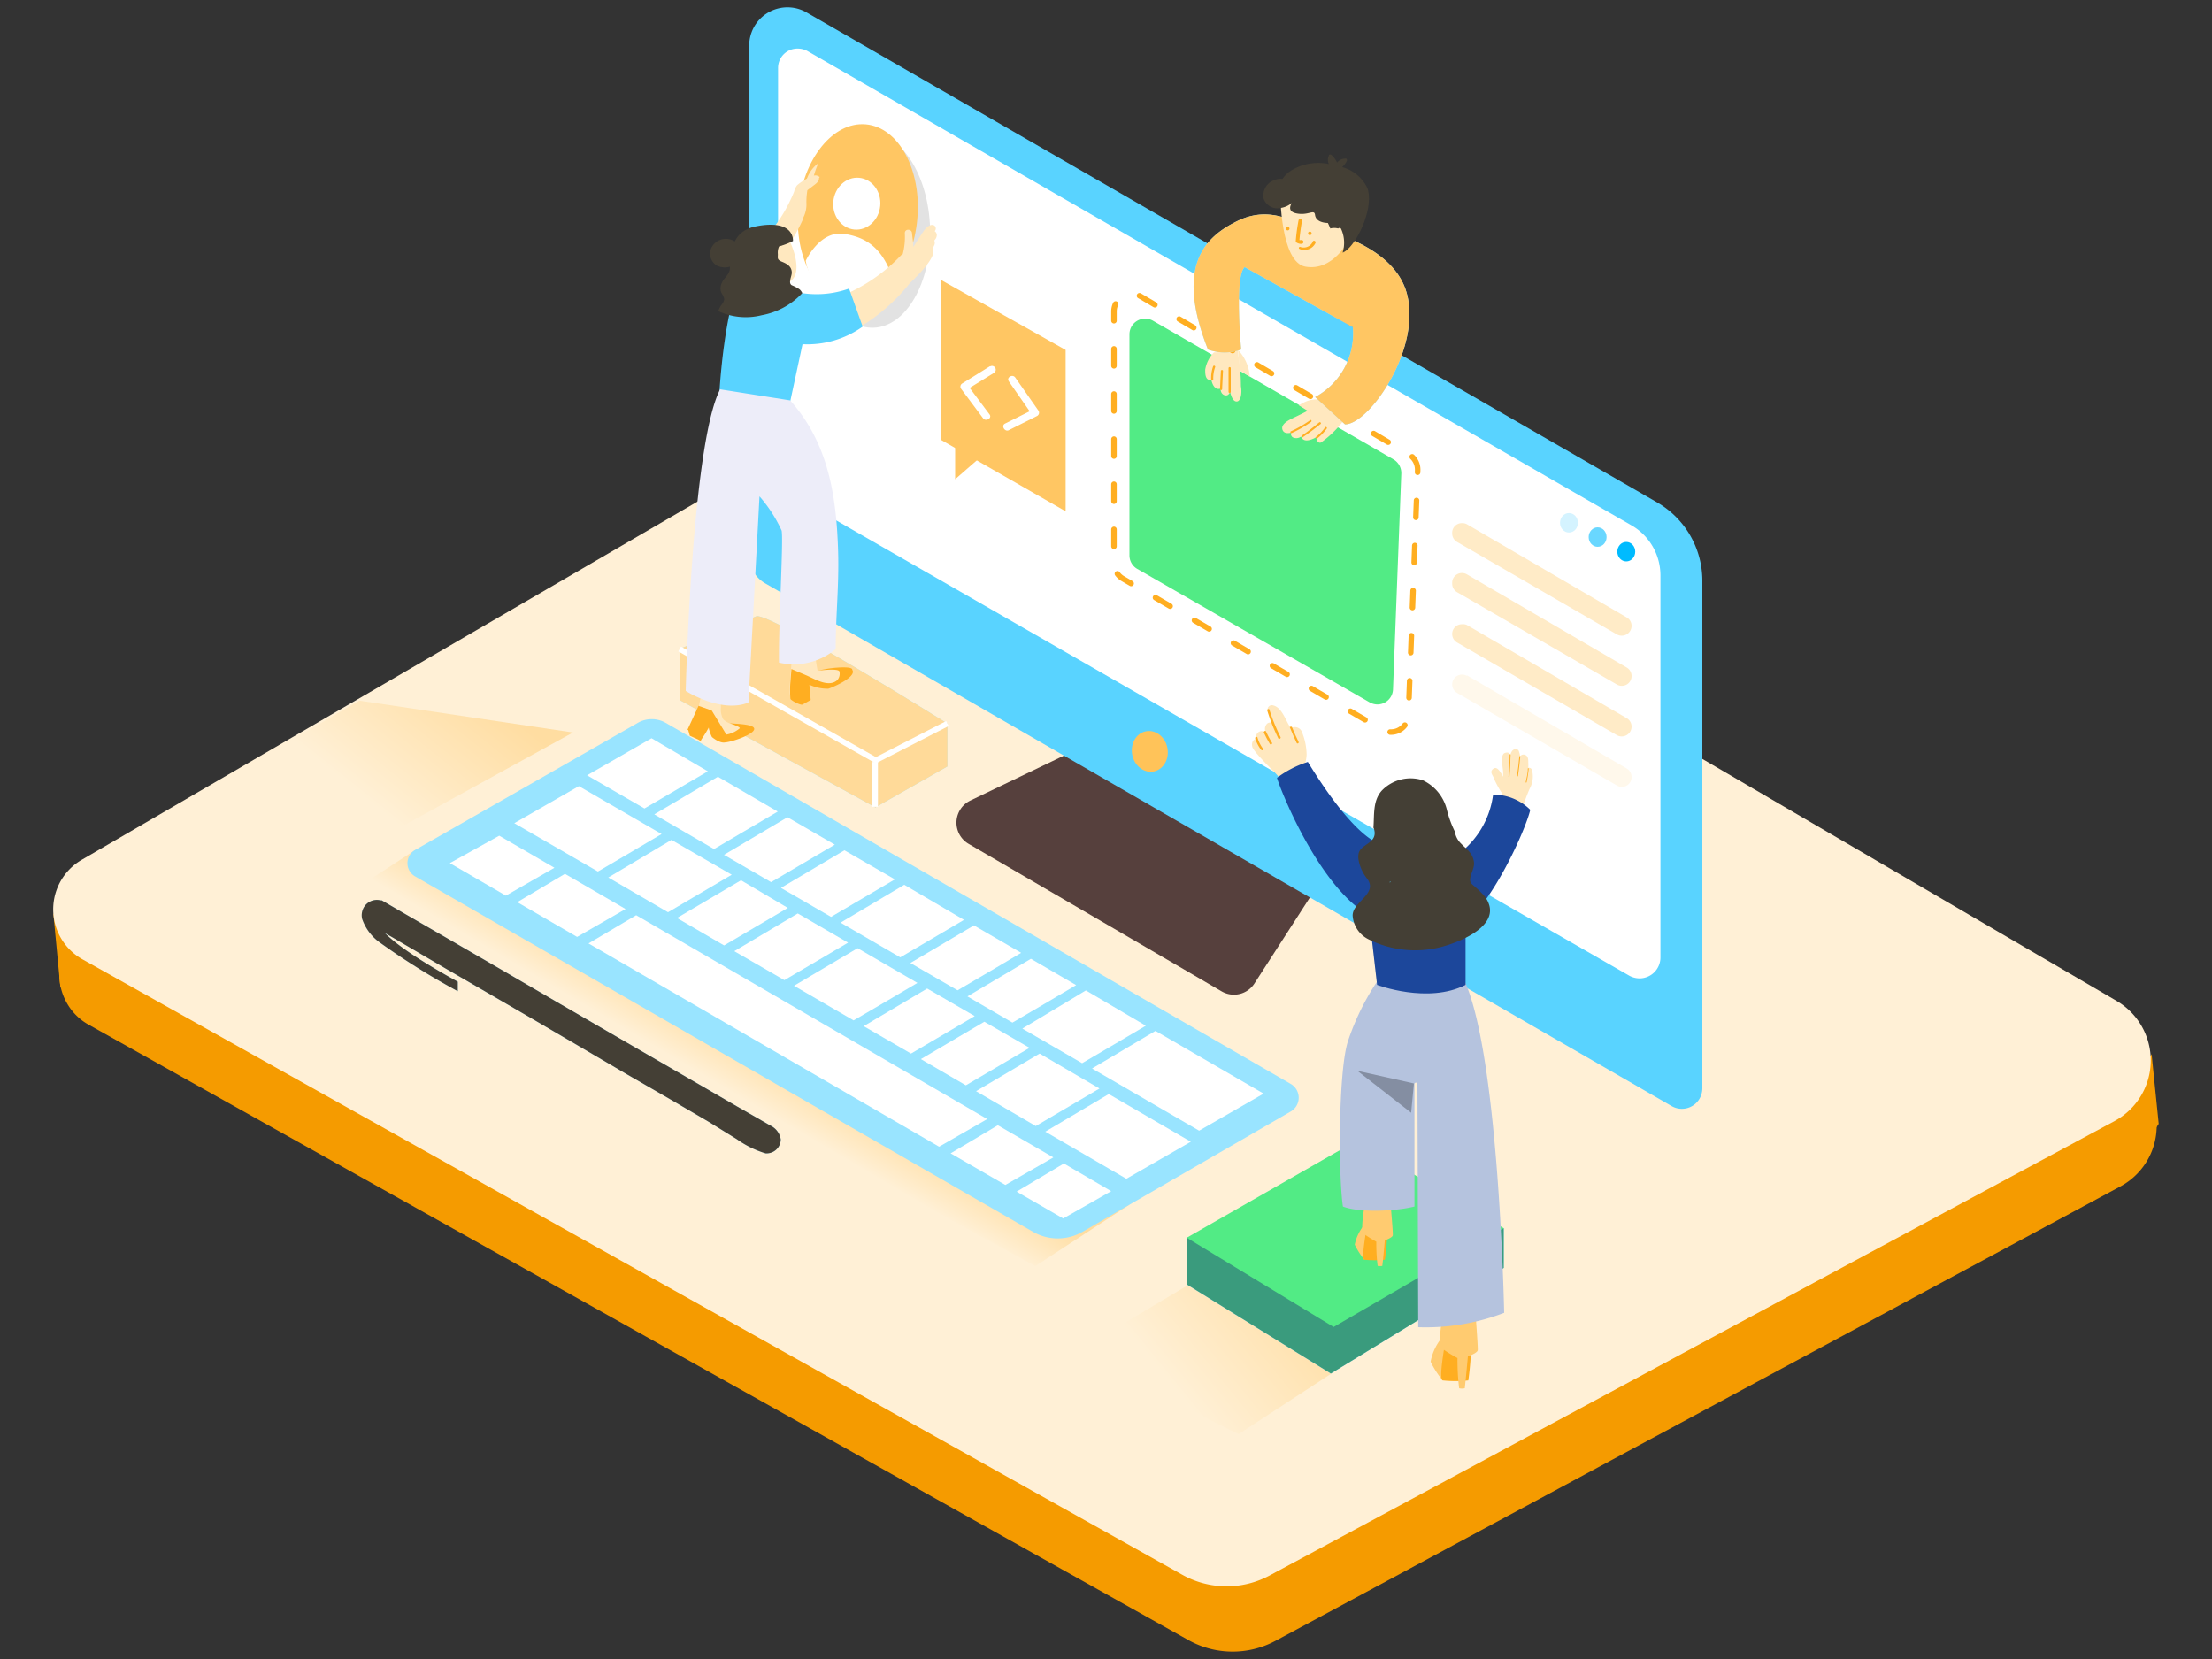
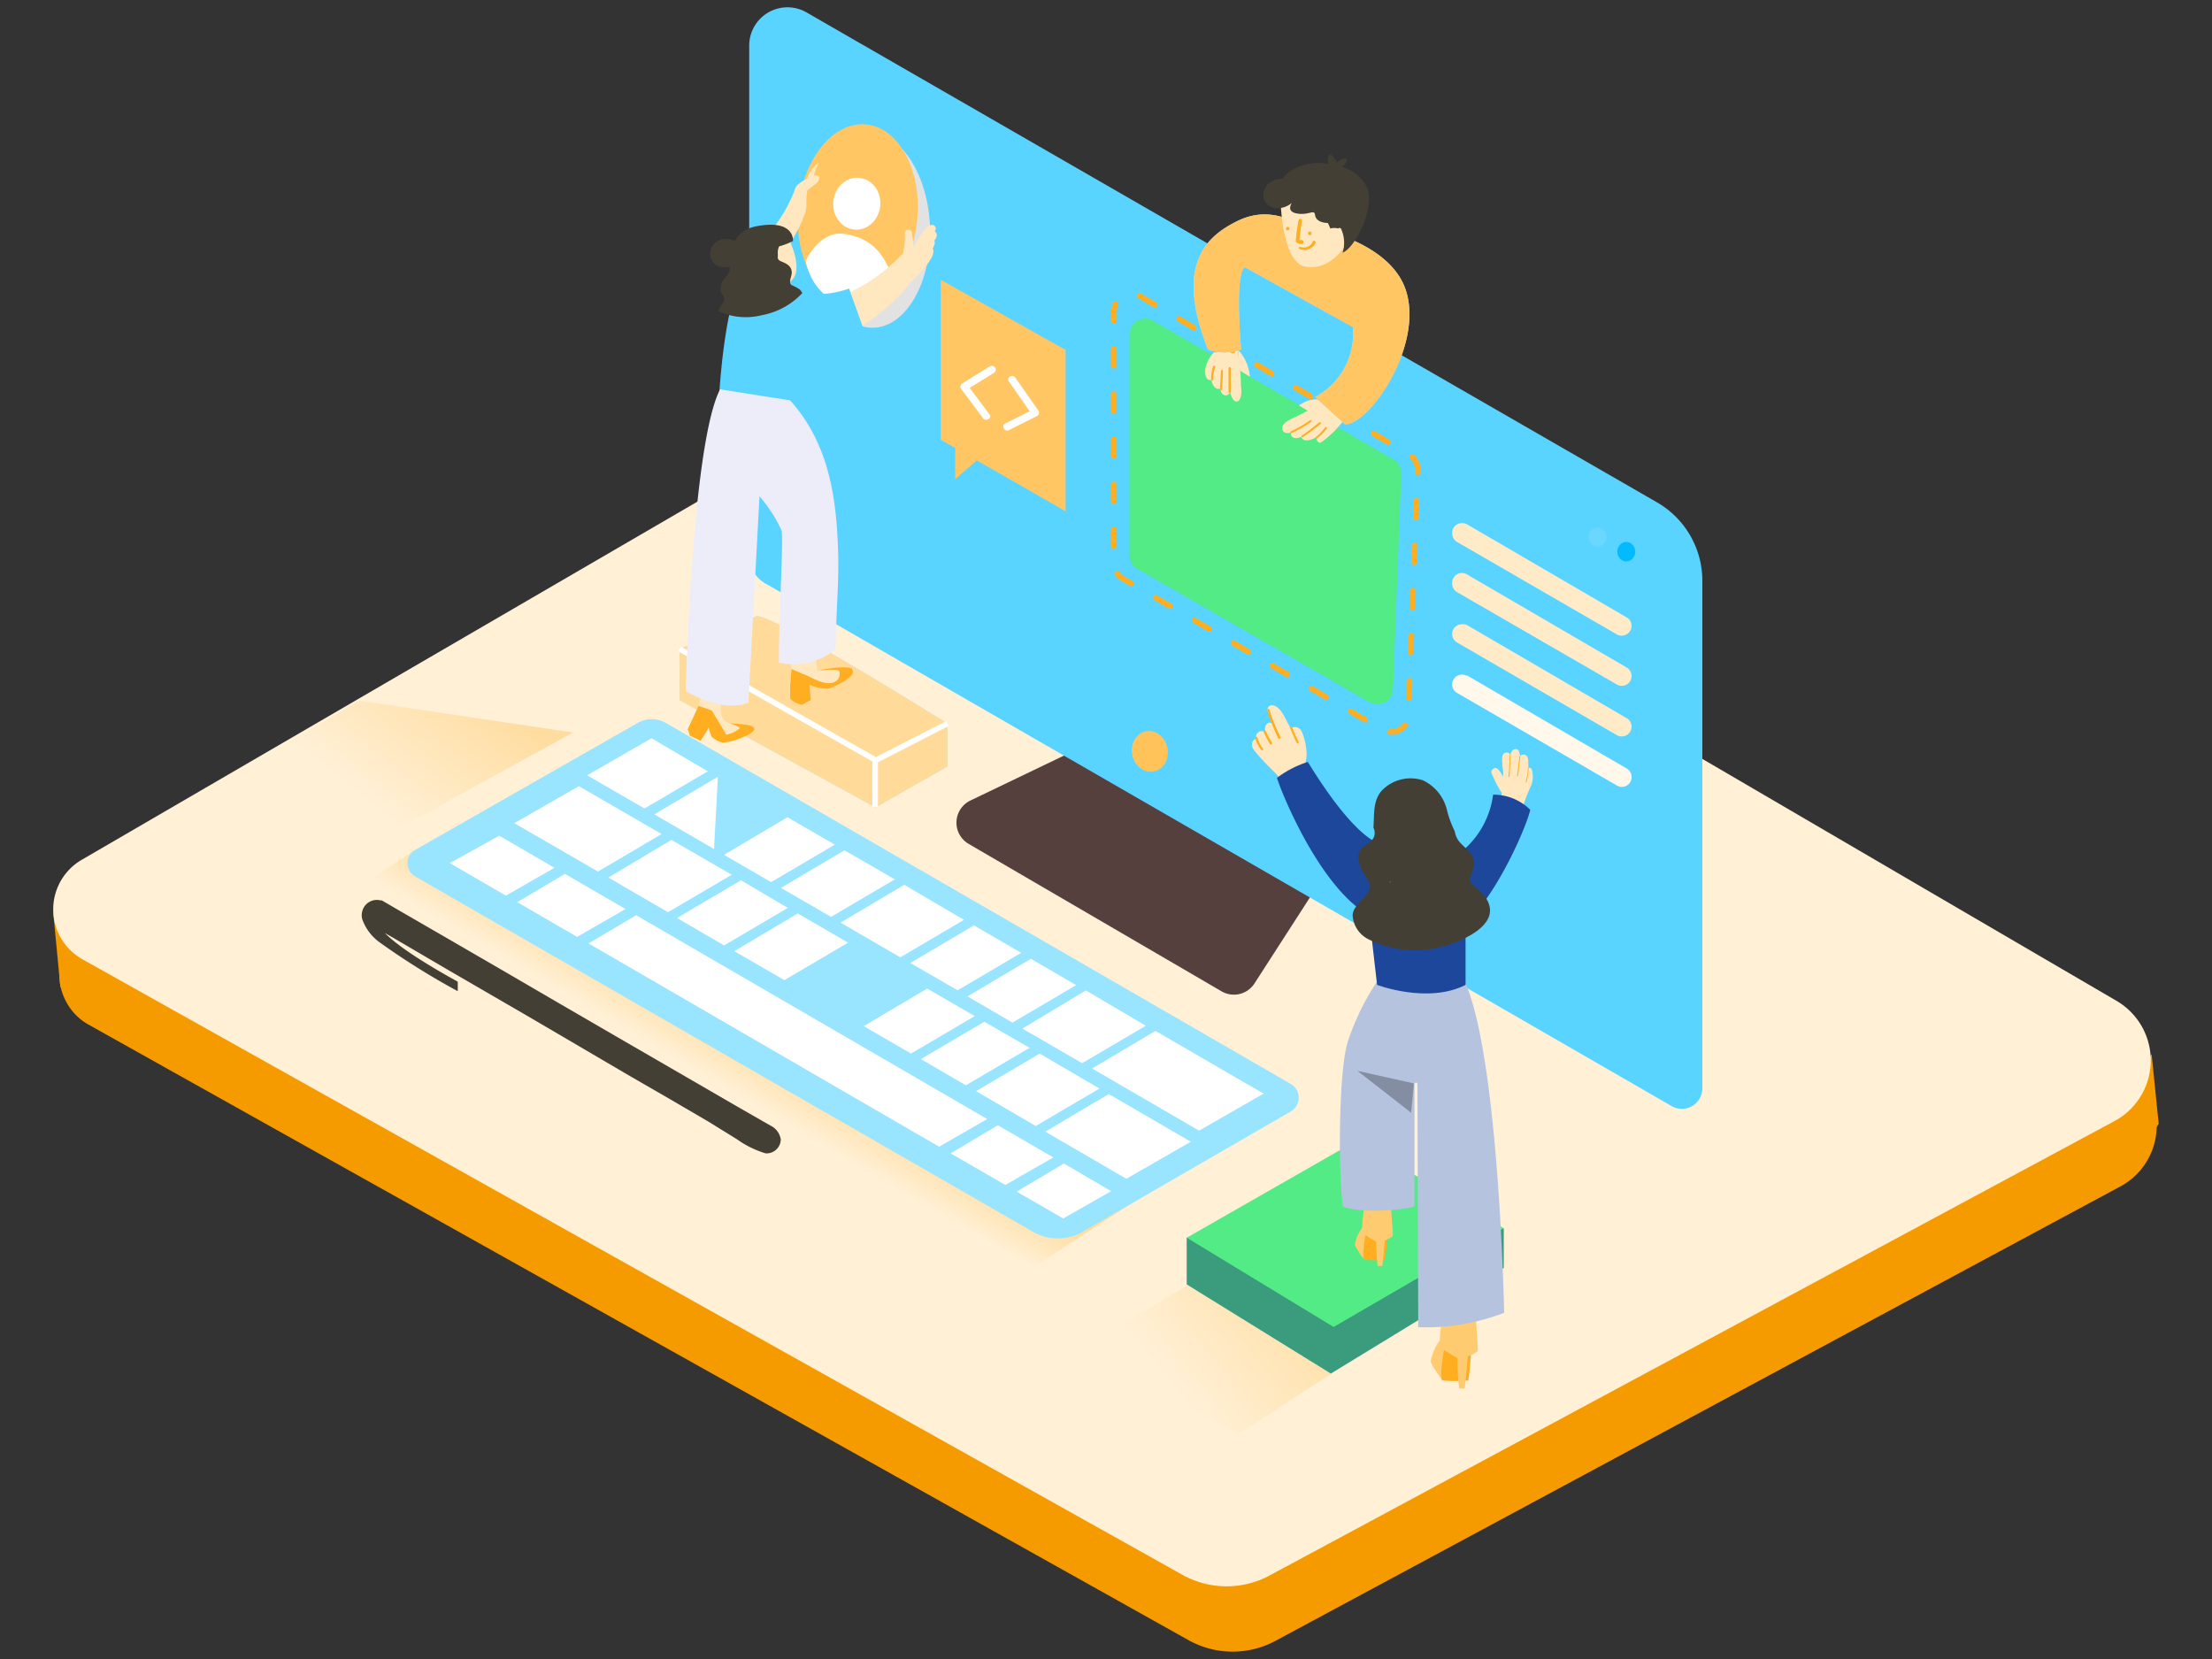
<svg xmlns="http://www.w3.org/2000/svg" xmlns:xlink="http://www.w3.org/1999/xlink" viewBox="0 0 200 150">
  <rect x="0" y="0" width="200" height="150" fill="#333333" stroke="none" />
  <defs>
    <style>.cls-1{fill:#f59b00;}.cls-2{fill:#fff0d6;}.cls-3{fill:url(#linear-gradient);}.cls-4{fill:#56403d;}.cls-5{fill:url(#linear-gradient-2);}.cls-6{fill:url(#linear-gradient-3);}.cls-7{fill:#a8e8ff;}.cls-8{fill:#3a9b7d;}.cls-9{fill:#52eb85;}.cls-10{fill:#ffcb70;}.cls-11{fill:#ffae21;}.cls-12{fill:#59d3ff;}.cls-13{fill:#fff;}.cls-14{fill:#ffda99;}.cls-15{fill:#99e4ff;}.cls-16{fill:#443f35;}.cls-17{fill:#ffc359;}.cls-18{fill:#ffe8bf;}.cls-19{fill:#b5c3de;}.cls-20{fill:#1c479b;}.cls-21{opacity:0.27;isolation:isolate;}.cls-22{fill:#ffa200;}.cls-23{fill:#e2e2e2;}.cls-24{fill:#ffc663;}.cls-25,.cls-32{fill:none;stroke-miterlimit:10;stroke-width:0.5px;}.cls-25{stroke:#ffae21;stroke-linecap:round;stroke-dasharray:1.53 2.55;}.cls-26{fill:#1ac2ff;}.cls-27{fill:#ffebc7;}.cls-28{fill:#fff8eb;}.cls-29{fill:#0bf;}.cls-30{fill:#69d7ff;}.cls-31{fill:#d4f3ff;}.cls-32{stroke:#fff;}.cls-33{fill:#ededf9;}</style>
    <linearGradient id="linear-gradient" x1="42.2" y1="1110.62" x2="33.25" y2="1099.44" gradientTransform="matrix(1, 0, 0, -1, 0, 1172)" gradientUnits="userSpaceOnUse">
      <stop offset="0" stop-color="#ffdda1" />
      <stop offset="0.99" stop-color="#fff0d6" />
    </linearGradient>
    <linearGradient id="linear-gradient-2" x1="67.62" y1="1078.39" x2="64.96" y2="1073.88" xlink:href="#linear-gradient" />
    <linearGradient id="linear-gradient-3" x1="118.63" y1="1056.6" x2="106.07" y2="1046.37" xlink:href="#linear-gradient" />
  </defs>
  <g id="Layer_2" data-name="Layer 2">
    <path class="cls-1" d="M194.54,95.31q.33,3.15.64,6.3l-.9,1.41-6,3.35" />
    <path class="cls-1" d="M4.82,82.57l.64,6.69,5,3.22" />
    <path class="cls-1" d="M89.17,36.4,7.94,83.66a5.16,5.16,0,0,0-1.87,7.07A5.08,5.08,0,0,0,8,92.64l99.45,55.65a8.18,8.18,0,0,0,7.87.07l76.4-41.09a6.23,6.23,0,0,0,.2-10.86Z" />
    <path class="cls-2" d="M88.63,30.48,7.39,77.74a5.18,5.18,0,0,0,.07,9l99.45,55.65a8.2,8.2,0,0,0,7.88.06l76.4-41.09a6.23,6.23,0,0,0,.19-10.86Z" />
    <path class="cls-3" d="M32.49,63.35l-10,5.83s.56,8.52,10.84,7.2L51.81,66.23" />
    <path class="cls-4" d="M97.38,67.75l-9.64,4.63a2.22,2.22,0,0,0-.16,3.92l22.85,13.32a2.21,2.21,0,0,0,3-.71L119,80.27" />
    <polyline class="cls-5" points="75.48 96.82 37.55 76.85 31.76 80.63 93.6 114.48 102.12 108.92" />
    <path class="cls-6" d="M108.17,115.75l-9,5.35A48.79,48.79,0,0,0,112,129.66l8.38-5.47" />
    <polyline class="cls-7" points="107.3 111.91 107.3 116.13 120.33 124.19 135.96 114.64 135.96 111.05" />
    <polyline class="cls-8" points="107.3 111.91 107.3 116.13 120.33 124.19 135.96 114.64 135.96 111.05" />
    <polygon class="cls-9" points="135.96 111.05 122.69 103.11 107.3 111.91 120.58 119.98 135.96 111.05" />
    <path class="cls-10" d="M123.36,113.9a7.15,7.15,0,0,1-.87-1.36,4,4,0,0,1,.88-1.81,7.48,7.48,0,0,1,1.47,1" />
    <path class="cls-11" d="M123.5,111.38c0,.12-.43,2.43-.14,2.52a9.63,9.63,0,0,0,1.86,0,21.41,21.41,0,0,0,.21-2.52" />
    <path class="cls-10" d="M125.69,108.43l-2.32.65s-.39,2.15-.09,2.46a12.57,12.57,0,0,0,1.16.73,16.08,16.08,0,0,0,.12,2.19,1.48,1.48,0,0,0,.42,0c.1-.76.23-2.31.23-2.31s.68-.24.72-.45S125.69,108.43,125.69,108.43Z" />
    <path class="cls-10" d="M130.44,124.81a8.55,8.55,0,0,1-1.09-1.69,4.83,4.83,0,0,1,1.1-2.27,9.72,9.72,0,0,1,1.83,1.22" />
    <path class="cls-11" d="M130.61,121.66c0,.15-.54,3-.17,3.15a11.24,11.24,0,0,0,2.32,0,27.87,27.87,0,0,0,.26-3.15" />
    <path class="cls-10" d="M133.35,118l-2.9.81c0,.07-.48,2.69-.12,3.08a13,13,0,0,0,1.45.9,20.63,20.63,0,0,0,.15,2.73,1.1,1.1,0,0,0,.51,0c.11-1,.28-2.88.28-2.88s.85-.29.89-.56S133.35,118,133.35,118Z" />
    <path class="cls-12" d="M149.82,45.42,72.94,1.13a3.46,3.46,0,0,0-5.2,3V50.22a2.88,2.88,0,0,0,1.44,2.52L151.13,100a1.85,1.85,0,0,0,2.54-.67,1.94,1.94,0,0,0,.25-.94V52.51A8.19,8.19,0,0,0,149.82,45.42Z" />
-     <path class="cls-13" d="M73,4.61,147.51,47.5A5.22,5.22,0,0,1,150.13,52V86.57a1.89,1.89,0,0,1-1.89,1.89,1.94,1.94,0,0,1-.94-.25l-76-43.63A1.85,1.85,0,0,1,70.35,43V6.13a1.75,1.75,0,0,1,1.77-1.74A1.87,1.87,0,0,1,73,4.61Z" />
    <path class="cls-7" d="M68.41,55.71c1.37-.23,17.25,9.71,17.25,9.71V69.3L79.15,73l-17.7-9.7V58.68Z" />
    <path class="cls-14" d="M68.41,55.71c1.37-.23,17.25,9.71,17.25,9.71V69.3L79.15,73l-17.7-9.7V58.68Z" />
    <path class="cls-15" d="M57.68,65.35,37.53,76.85a1.38,1.38,0,0,0,0,2.39l55.88,32.14a4.49,4.49,0,0,0,4.46,0l18.81-10.87a1.44,1.44,0,0,0,0-2.52L60.16,65.34A2.55,2.55,0,0,0,57.68,65.35Z" />
-     <path class="cls-7" d="M70.59,103a1.66,1.66,0,0,0-.93-1.23l-3-1.72-4.61-2.67-5.51-3.19-5.86-3.4L45,87.48l-4.92-2.85-3.65-2.11-1.91-1.11s-.07,0-.11,0a1.36,1.36,0,0,0-1.66,1,1.34,1.34,0,0,0,0,.69,4.37,4.37,0,0,0,1.64,2.15,66.16,66.16,0,0,0,7,4.37v-.86c-1.62-.89-5.12-2.89-6.59-4.4l.7.4,1.93,1.13,2.9,1.7L44,89.72l4.1,2.38,4.3,2.52,4.26,2.5,4,2.31,3.42,2L66.62,103a8.87,8.87,0,0,0,2.6,1.28,1.28,1.28,0,0,0,1.37-1.18Z" />
    <path class="cls-16" d="M70.59,103a1.66,1.66,0,0,0-.93-1.23l-3-1.72-4.61-2.67-5.51-3.19-5.86-3.4L45,87.48l-4.92-2.85-3.65-2.11-1.91-1.11s-.07,0-.11,0a1.36,1.36,0,0,0-1.66,1,1.34,1.34,0,0,0,0,.69,4.37,4.37,0,0,0,1.64,2.15,66.16,66.16,0,0,0,7,4.37v-.86c-1.62-.89-5.12-2.89-6.59-4.4l.7.4,1.93,1.13,2.9,1.7L44,89.72l4.1,2.38,4.3,2.52,4.26,2.5,4,2.31,3.42,2L66.62,103a8.87,8.87,0,0,0,2.6,1.28,1.28,1.28,0,0,0,1.37-1.18Z" />
    <ellipse class="cls-17" cx="103.96" cy="67.94" rx="1.62" ry="1.85" transform="translate(-10.97 20.88) rotate(-10.9)" />
    <path class="cls-9" d="M104.25,29,126,41.54a1.43,1.43,0,0,1,.7,1.28l-.75,19.5a1.41,1.41,0,0,1-1.47,1.37,1.48,1.48,0,0,1-.65-.19l-21-12.06a1.41,1.41,0,0,1-.71-1.23v-20A1.42,1.42,0,0,1,104.25,29Z" />
    <path class="cls-18" d="M112,32.37v0l-.08-.68c-.84,0-1.32.16-2.16.17a2.92,2.92,0,0,0-.79,1.56c0,.41,0,1,.56.94.08.39.31.9.77.79l.06,0c0,.26.11.5.36.58s.4-.06.5-.29c.09.34.25.87.6.86s.5-.7.38-1.39A17,17,0,0,0,112,32.37Z" />
    <path class="cls-11" d="M109.68,33.14a3.11,3.11,0,0,0-.17,1.17c0,.13.2.13.19,0a3.05,3.05,0,0,1,.17-1.12C109.91,33.07,109.72,33,109.68,33.14Z" />
    <path class="cls-11" d="M110.39,33.52l-.08,1.62a.1.1,0,1,0,.19,0l.08-1.62A.1.1,0,0,0,110.39,33.52Z" />
    <path class="cls-11" d="M111.08,33.29v2.14a.1.1,0,1,0,.2,0V33.29a.1.1,0,0,0-.2,0Z" />
    <path class="cls-18" d="M111.94,31.64A3.88,3.88,0,0,1,113,34.06l-.91-.57Z" />
    <path class="cls-18" d="M120.42,36.21s-.68.12-.7.11c-.58.37-2.07,1.13-2.69,1.42-.36.18-1.27.56-1.07,1.12.1.29.4.35.78.26a.37.37,0,0,0,.16.43.73.73,0,0,0,.74-.08.44.44,0,0,0,.15.23c.32.28.92,0,1.27-.19a.6.6,0,0,0,0,.19c0,.21.2.4.39.3a9.36,9.36,0,0,0,2.7-3C121.3,36.66,121.25,36.56,120.42,36.21Z" />
    <path class="cls-11" d="M119.81,38.64a4,4,0,0,1-.83.87c-.09.07,0,.19.13.12a4.31,4.31,0,0,0,.86-.9C120,38.64,119.88,38.55,119.81,38.64Z" />
    <path class="cls-11" d="M119.28,38.19c-.51.41-1,.81-1.57,1.19-.09.07,0,.22.09.15.56-.39,1.1-.79,1.61-1.2C119.49,38.25,119.37,38.12,119.28,38.19Z" />
    <path class="cls-11" d="M118.45,38a10.8,10.8,0,0,1-1.74,1c-.1.05,0,.2.09.15a10.8,10.8,0,0,0,1.74-1C118.64,38.06,118.54,37.91,118.45,38Z" />
    <path class="cls-18" d="M119.72,36.31s-.85-.62-2.28.34l1.2.75" />
    <path class="cls-18" d="M138.51,69.61a.27.27,0,0,0-.33-.18h0a4.34,4.34,0,0,0,0-.51c0-.23,0-.57-.3-.67a.37.37,0,0,0-.43.12,3.74,3.74,0,0,0-.12-.45.28.28,0,0,0-.26-.19c-.29,0-.43.23-.5.5,0,0-.11-.12-.13-.13a.27.27,0,0,0-.17-.06.55.55,0,0,0-.3.09.5.5,0,0,0-.14.31,2.81,2.81,0,0,0,0,.58c0,.24.05.47.07.71s0,.33,0,.5c-.23-.43-.54-1-.9-.71s0,.59.06.83a8.8,8.8,0,0,0,.73,1.35,4.34,4.34,0,0,1-.16.62,14.81,14.81,0,0,1,1.95,1,17,17,0,0,1,.72-2A2.26,2.26,0,0,0,138.51,69.61Z" />
    <path class="cls-11" d="M136.5,68.24c0,.65-.06,1.3-.11,2,0,0,.09,0,.09,0,.05-.65.08-1.3.1-2C136.59,68.18,136.5,68.18,136.5,68.24Z" />
    <path class="cls-11" d="M137.37,68.41c-.05.58-.12,1.17-.21,1.75,0,0,.08.08.09,0,.08-.59.16-1.19.21-1.78C137.46,68.35,137.38,68.35,137.37,68.41Z" />
    <path class="cls-11" d="M138.14,69.49c0,.41-.11.82-.19,1.22,0,.06.07.08.08,0a10.31,10.31,0,0,0,.19-1.24S138.14,69.44,138.14,69.49Z" />
    <path class="cls-18" d="M118.22,69.51c-.06-.14-.12-.27-.17-.41a.51.51,0,0,1,0-.24,3.4,3.4,0,0,0,.09-.64,5.65,5.65,0,0,0-.41-2,.69.69,0,0,0-.86-.45l-.17.08-.19-.34c-.35-.61-.72-1.67-1.51-1.75a.39.39,0,0,0-.39.37.28.28,0,0,0,0,.13c.15.4.3.79.46,1.18a.36.36,0,0,0-.51,0h0a.66.66,0,0,0-.13.73h-.1a.77.77,0,0,0-.27-.07.56.56,0,0,0-.39.21.59.59,0,0,0-.08.5h-.06a.5.5,0,0,0-.31.35.58.58,0,0,0,0,.32c0,.39,2,2.32,2,2.32l1.22,1.33,2-1A2.47,2.47,0,0,0,118.22,69.51Z" />
    <path class="cls-19" d="M132.09,88.06c-3.63-6.21-7-.14-7-.14a22.47,22.47,0,0,0-3.25,6.33c-.84,2.85-.83,12.09-.42,14.84,1.51.59,4.89.41,6.47,0V98a.14.14,0,0,1,.16-.11.14.14,0,0,1,.11.11l.07,22A19.83,19.83,0,0,0,136,118.7S135.51,93.9,132.09,88.06Z" />
    <path class="cls-20" d="M118.25,68.89a9.26,9.26,0,0,0-2.79,1.44c.35,1.22,4.16,10.75,9,12.76l.38-6.78S122.67,76.11,118.25,68.89Z" />
    <path class="cls-20" d="M135,71.85a8,8,0,0,1-3.71,5.77l.65,6.23c2.9-1.87,6-8.82,6.42-10.63A4.71,4.71,0,0,0,135,71.85Z" />
    <path class="cls-20" d="M123.87,83.47l.64,5.58s4.59,1.74,8,0V83.4" />
    <path class="cls-16" d="M134.66,81.87a2.37,2.37,0,0,0-.45-.86,9.38,9.38,0,0,0-1.05-1,.79.79,0,0,1-.21-.27c-.16-.48.4-1.2.32-1.78-.11-.86-.66-1.15-1.19-1.71a1.89,1.89,0,0,1-.54-1.07,9.51,9.51,0,0,1-.71-1.93,4,4,0,0,0-2.18-2.7,3.61,3.61,0,0,0-3.73.95c-.81.92-.65,2.18-.74,3.33a1,1,0,0,1,.1.34c.16,1.11-1.31,1.16-1.45,2.05a1.67,1.67,0,0,0,0,.5,3.84,3.84,0,0,0,.79,1.74c1,1.36-1.33,2.06-1.32,3.32a2.59,2.59,0,0,0,1.44,2.15,9.41,9.41,0,0,0,6.41.73C131.8,85.26,135.22,83.92,134.66,81.87Zm-9-2.07v-.08h.1Z" />
    <polygon class="cls-21" points="127.84 97.96 122.73 96.82 127.59 100.61 127.84 97.96" />
    <path class="cls-11" d="M115.78,66.64a16.51,16.51,0,0,1-1-2.46c0-.13-.25-.07-.2.06a16.52,16.52,0,0,0,1,2.52C115.65,66.87,115.84,66.76,115.78,66.64Z" />
    <path class="cls-11" d="M115,67.14a8.61,8.61,0,0,1-.53-1c-.06-.13-.25,0-.19.11a10.32,10.32,0,0,0,.53,1,.11.11,0,1,0,.19-.11Z" />
    <path class="cls-11" d="M114.2,67.7a3.14,3.14,0,0,1-.5-1c0-.13-.25-.07-.21.06a3.32,3.32,0,0,0,.51,1C114.11,67.92,114.29,67.81,114.2,67.7Z" />
    <path class="cls-11" d="M117.41,67.07c-.21-.42-.4-.85-.58-1.29,0-.13-.26-.08-.2,0,.18.46.38.91.59,1.35C117.28,67.31,117.47,67.2,117.41,67.07Z" />
    <path class="cls-18" d="M69.47,28.2a.34.34,0,0,0,0-.17,2.17,2.17,0,0,0-.68-1.59.76.76,0,0,0-1.06,0,.91.91,0,0,0-.11.16c-.47,1,.61,2,1.48,2.06.24,0,.34-.17.3-.36A.39.39,0,0,0,69.47,28.2Z" />
    <polygon class="cls-22" points="68.61 45.01 66.87 44.04 68.32 48.01 68.61 45.01" />
    <path class="cls-13" d="M88.06,83.67l-5.75,3.4,4.27,2.47c1.2-.7,4.65-2.73,5.75-3.39Z" />
    <path class="cls-13" d="M81.76,80,76,83.42l5.4,3.14,5.76-3.39Z" />
    <path class="cls-13" d="M58.91,66.75,53.08,70.1l5.19,3L64,69.74Z" />
    <path class="cls-13" d="M71.2,73.89l-5.74,3.4,4.26,2.47c1-.58,4.47-2.63,5.76-3.39Z" />
-     <path class="cls-13" d="M64.91,70.23l-5.75,3.4,5.4,3.14c.63-.36,4.25-2.52,5.76-3.39Z" />
+     <path class="cls-13" d="M64.91,70.23l-5.75,3.4,5.4,3.14Z" />
    <path class="cls-13" d="M93.21,86.69l-5.74,3.4,4.07,2.37c1.23-.71,4.68-2.75,5.76-3.39Z" />
    <path class="cls-13" d="M76.35,76.88l-5.74,3.4,4.53,2.62,5.77-3.39Z" />
    <path class="cls-13" d="M98.18,89.55,92.44,93l5.4,3.13c1.13-.65,4.57-2.69,5.76-3.39Z" />
    <polygon class="cls-13" points="104.47 93.21 98.74 96.61 108.42 102.23 114.25 98.88 104.47 93.21" />
    <path class="cls-13" d="M52.34,71.08,46.5,74.43l7.56,4.37c1-.57,4.45-2.62,5.76-3.39Z" />
    <path class="cls-13" d="M67,79.59,61.21,83l4.26,2.48,5.76-3.39Z" />
-     <path class="cls-13" d="M77.54,85.73l-5.75,3.4,5.39,3.13c1.09-.63,4.54-2.66,5.77-3.39Z" />
    <path class="cls-13" d="M72.13,82.59,66.39,86l4.53,2.62c1.19-.69,4.63-2.73,5.76-3.39Z" />
    <path class="cls-13" d="M83.83,89.38l-5.74,3.4,4.28,2.48,5.76-3.39Z" />
    <path class="cls-13" d="M89,92.38l-5.74,3.38,4.07,2.37,5.76-3.39Z" />
    <path class="cls-13" d="M60.71,75.94,55,79.34l5.4,3.14,5.76-3.39Z" />
    <path class="cls-13" d="M94,95.26l-5.75,3.4,5.4,3.15,5.76-3.39Z" />
    <polygon class="cls-13" points="94.51 102.32 101.84 106.58 107.67 103.23 100.25 98.92 94.51 102.32" />
    <polygon class="cls-13" points="90.22 101.74 85.95 104.28 90.9 107.14 95.24 104.65 90.22 101.74" />
    <polygon class="cls-13" points="91.92 107.74 96.13 110.17 100.47 107.7 96.19 105.2 91.92 107.74" />
    <polygon class="cls-13" points="45.14 75.56 40.67 78.04 45.74 80.98 50.13 78.46 45.14 75.56" />
    <polygon class="cls-13" points="51.08 79.01 46.77 81.57 52.18 84.71 56.56 82.19 51.08 79.01" />
    <polygon class="cls-13" points="57.52 82.75 53.21 85.3 84.91 103.68 89.26 101.18 57.52 82.75" />
    <ellipse class="cls-23" cx="78.72" cy="20.82" rx="5.38" ry="8.82" transform="translate(-0.56 2.23) rotate(-1.62)" />
    <ellipse class="cls-24" cx="77.56" cy="19.32" rx="8.11" ry="5.4" transform="translate(51.37 94.84) rotate(-84.86)" />
    <ellipse class="cls-13" cx="77.47" cy="18.42" rx="2.35" ry="2.13" transform="translate(51.93 93.84) rotate(-84.67)" />
    <path class="cls-13" d="M72.85,23.58s1.26-2.78,3.5-2.43,3.66,1.51,4.58,4.66a4.43,4.43,0,0,1-5,1.72A5.34,5.34,0,0,1,72.85,23.58Z" />
    <path class="cls-18" d="M84.49,21.81a.41.41,0,0,0,0-.09.66.66,0,0,0,.21-.51.45.45,0,0,0-.19-.31.34.34,0,0,0,0-.48.36.36,0,0,0-.3-.08c-.5.1-.81.74-1.08,1.13s-.37.57-.55.86c0-.42-.09-.85-.12-1.25s-.65-.42-.65,0a6.08,6.08,0,0,1-.19,1.9.52.52,0,0,0-.17.12,15.5,15.5,0,0,1-6.65,4.12.61.61,0,0,0-.39.77.63.63,0,0,0,.45.4.6.6,0,0,0,.43.53.71.71,0,0,0,.33.46l-.43.18c-.7.29-.39,1.44.32,1.15a17,17,0,0,0,6.77-5.13c.21-.19.41-.39.61-.6s1.83-1.83,1.45-2.48C84.38,22.27,84.6,22.1,84.49,21.81Z" />
    <path class="cls-18" d="M74,14.75a3,3,0,0,0-1.2,2.13l.56-.28.1-.11A6.63,6.63,0,0,1,74,14.75Z" />
    <path class="cls-18" d="M74.11,16a.31.31,0,0,0-.13-.06l0,0c-.28-.22-.71.07-1,.2a5,5,0,0,0-.91.61,1.54,1.54,0,0,0-.27.58q-.15.38-.33.75a12.29,12.29,0,0,1-.83,1.51,14.2,14.2,0,0,1-2.12,2.59c-.37.36.2.92.57.56l.27-.27a.33.33,0,0,0,.38,0,1.25,1.25,0,0,0,.19-.15L70,22.2a.4.4,0,0,0,.52.23.38.38,0,0,0,.13-.09l.27-.28a.37.37,0,0,0,.2-.19s0,.55.05.54a18.34,18.34,0,0,0,1.4-2.52.12.12,0,0,1,0-.1,2.67,2.67,0,0,0,.34-1.51A6.56,6.56,0,0,1,73,17.2l.72-.55c.17-.14.36-.33.32-.51A.83.83,0,0,0,74.11,16Z" />
    <path class="cls-12" d="M76.77,26.09a8.72,8.72,0,0,1-4.18.42c-1.21,0-2.49-1.73-2.49-1.73S69.8,21,67.55,24c-1.68,2.21-2.33,8.6-2.52,11.69a6.21,6.21,0,0,0,3,1.07,13.29,13.29,0,0,0,2.09.17,3,3,0,0,0,1.25-.27l1.19-5.54A8.61,8.61,0,0,0,78,29.53Z" />
    <path class="cls-18" d="M71.29,21.55s1.63,3.14,0,4a2.26,2.26,0,0,1-3-1,2.6,2.6,0,0,1,2.06-3.06A2.44,2.44,0,0,1,71.29,21.55Z" />
    <path class="cls-16" d="M71.43,21.08a3.4,3.4,0,0,0-2.81-.38,4.12,4.12,0,0,0-2.18,1.14,1.46,1.46,0,0,0-2.16.66A1.27,1.27,0,0,0,64.79,24a1.61,1.61,0,0,0,1.2.11v.07c.05.6-.51.89-.73,1.4a1.16,1.16,0,0,0-.09.73c.06.25.32.51.31.77a1,1,0,0,1-.26.5,2.38,2.38,0,0,0-.28.55,5.91,5.91,0,0,0,3.93.37,6.65,6.65,0,0,0,3.67-2,1,1,0,0,0-.25-.34,3.6,3.6,0,0,0-.7-.37c-.35-.2,0-.81,0-1.13,0-.57-.43-.81-.9-1s-.35-.35-.36-.69a1.36,1.36,0,0,1,.16-.79.39.39,0,0,0,.3-.06,2.58,2.58,0,0,1,.56-.25.39.39,0,0,0,.24-.5A.32.32,0,0,0,71.43,21.08Z" />
    <path class="cls-16" d="M70.19,22.33a5.93,5.93,0,0,0,1.51-.54c0-.05.15-2-3.32-1.33s-1.82,4.84-1.82,4.84" />
    <path class="cls-25" d="M103.1,26.78l24.29,14.3a1.62,1.62,0,0,1,.79,1.45l-.84,22.12a1.57,1.57,0,0,1-1.62,1.54A1.55,1.55,0,0,1,125,66L101.51,52.31a1.6,1.6,0,0,1-.79-1.4V28.17a1.59,1.59,0,0,1,1.57-1.6A1.56,1.56,0,0,1,103.1,26.78Z" />
    <path class="cls-7" d="M118.08,20.55c-1-.45-3.28-2-6.19-.57s-5.68,4-2.67,11.62a4.36,4.36,0,0,0,3,0s-.62-6.68.32-7.45l9.78,5.43a6.52,6.52,0,0,1-3.41,6.32l2.7,2.47c2.21,0,7.05-7,5.54-12s-9.76-6.07-9.76-6.07" />
    <path class="cls-24" d="M118.08,20.55c-1-.45-3.28-2-6.19-.57s-5.68,4-2.67,11.62a4.36,4.36,0,0,0,3,0s-.62-6.68.32-7.45l9.78,5.43a6.52,6.52,0,0,1-3.41,6.32l2.7,2.47c2.21,0,7.05-7,5.54-12s-9.76-6.07-9.76-6.07" />
    <path class="cls-26" d="M121.2,20.14c-.67.73-1.94.4-2.78.21-1-.23-2.2-.85-2.11-2.07a.14.14,0,0,0-.28,0c-.1,1.27,1.06,2,2.15,2.31s2.44.6,3.22-.25C121.52,20.19,121.32,20,121.2,20.14Z" />
    <path class="cls-18" d="M115.76,17.52s0,6.19,2.27,6.59c2.52.44,3.9-2.39,3.9-2.39s.32-5.47-2.16-5.95S115.83,16.73,115.76,17.52Z" />
    <path class="cls-11" d="M117.66,21.7a.35.35,0,0,1-.17,0c.05-.58.13-1.15.23-1.72a.17.17,0,0,0-.13-.19.17.17,0,0,0-.18.13,16.58,16.58,0,0,0-.25,1.84.17.17,0,0,0,.09.18.76.76,0,0,0,.44.11A.17.17,0,0,0,117.66,21.7Z" />
    <path class="cls-11" d="M118.71,21.82a.9.9,0,0,1-1.16.5c-.13,0-.18.16,0,.21a1.11,1.11,0,0,0,1.4-.58C119,21.8,118.77,21.7,118.71,21.82Z" />
    <path class="cls-11" d="M118.43,20.94a.16.16,0,0,0-.16.16.16.16,0,1,0,.32,0A.16.16,0,0,0,118.43,20.94Z" />
    <path class="cls-11" d="M116.43,20.51a.16.16,0,1,0,.16.16A.16.16,0,0,0,116.43,20.51Z" />
    <path class="cls-18" d="M120.15,21.1s.6-2.37,1.27-1.59-1.08,2.5-1.08,2.5" />
    <path class="cls-16" d="M120.77,15a3.58,3.58,0,0,1,2.86,2c.65,1.78-1,5.28-2.2,5.83l1.44-3.09-.07-2.08Z" />
    <path class="cls-16" d="M123.6,17.79c-.18-1.23-1-1.83-2.07-2.46l-.27-.15a1.81,1.81,0,0,0,.51-.62.17.17,0,0,0-.06-.22l-.09,0a1,1,0,0,0-.73.36,2.1,2.1,0,0,0-.5-.68.17.17,0,0,0-.24,0l0,.07a.84.84,0,0,0,0,.74,4.71,4.71,0,0,0-3.27.51,2.64,2.64,0,0,0-.92.84,1.58,1.58,0,0,0-.88.16,1.49,1.49,0,0,0-.84,1.58,1.33,1.33,0,0,0,1.63.87,2,2,0,0,0,.93-.44c-.2.34-.3.77.36.93,1.13.26,1.67-.42,1.74.15s.7.72,1.16.73a5.28,5.28,0,0,1,.22.5,1.32,1.32,0,0,1,.71,0,.18.18,0,0,1,.25,0l0,0a3,3,0,0,1,.15,2.19,6,6,0,0,0,1.51-1.89A5.54,5.54,0,0,0,123.6,17.79Zm-3.23-3.32,0,.07v.06a.47.47,0,0,0,.06.15A.69.69,0,0,1,120.37,14.47Z" />
    <path class="cls-27" d="M132.63,47.4l14.46,8.43a.87.87,0,0,1,.43.76h0a.89.89,0,0,1-1.33.77L131.74,49a.89.89,0,0,1-.44-.77v-.05a.87.87,0,0,1,.88-.88A.87.87,0,0,1,132.63,47.4Z" />
    <path class="cls-27" d="M132.63,51.93l14.46,8.43a.89.89,0,0,1,.43.77h0a.88.88,0,0,1-.88.88.89.89,0,0,1-.45-.12l-14.45-8.35a.89.89,0,0,1-.44-.77v-.05a.88.88,0,0,1,.86-.91A.87.87,0,0,1,132.63,51.93Z" />
    <path class="cls-27" d="M132.63,56.51l14.46,8.43a.88.88,0,0,1,.43.76h0a.89.89,0,0,1-1.33.77l-14.45-8.38a.89.89,0,0,1-.44-.76v0a.88.88,0,0,1,.88-.89A.87.87,0,0,1,132.63,56.51Z" />
    <path class="cls-28" d="M132.63,61.06l14.46,8.43a.89.89,0,0,1,.43.77h0a.88.88,0,0,1-.88.89.9.9,0,0,1-.45-.13l-14.45-8.37a.89.89,0,0,1-.44-.76v0a.89.89,0,0,1,1.33-.78Z" />
    <polygon class="cls-24" points="96.35 31.64 96.35 46.23 85.06 39.76 85.06 25.3 96.35 31.64" />
    <polygon class="cls-24" points="86.36 39.76 86.36 43.33 89.24 40.82 86.36 39.76" />
    <path class="cls-13" d="M89.51,33.11,87,34.67a.34.34,0,0,0-.12.46l2,2.68c.25.35.85,0,.59-.34l-2-2.67-.12.47,2.51-1.55a.34.34,0,0,0-.34-.59Z" />
    <path class="cls-13" d="M91.22,34.49l2.09,3,.12-.47-2.56,1.28c-.39.2,0,.79.35.59l2.55-1.28a.34.34,0,0,0,.13-.47l-2.1-3c-.25-.36-.84,0-.58.34Z" />
    <ellipse class="cls-29" cx="147.04" cy="49.88" rx="0.81" ry="0.88" />
    <ellipse class="cls-30" cx="144.45" cy="48.56" rx="0.81" ry="0.88" />
-     <ellipse class="cls-31" cx="141.86" cy="47.27" rx="0.81" ry="0.88" />
    <polyline class="cls-32" points="61.45 58.68 79.19 68.74 85.66 65.42" />
    <line class="cls-32" x1="79.13" y1="68.89" x2="79.13" y2="72.95" />
    <path class="cls-18" d="M66.4,65.53a2.06,2.06,0,0,1-1-.48A1.85,1.85,0,0,1,65.18,64V62.91a.21.21,0,0,1-.07-.13,6,6,0,0,1,0-.85l-1.44-.14a25.74,25.74,0,0,0-.6,2.74c0,.28,1.41,2.16,2.11,2.28a5.56,5.56,0,0,0,2.8-.75h0A16.28,16.28,0,0,1,66.4,65.53Z" />
    <path class="cls-18" d="M76.36,60.41a15.38,15.38,0,0,0-2.44.23S73.64,59,73.68,59l-2.05.14s-.25,3-.25,3.38c0,.72.89,1,1.09.92a3,3,0,0,0,.41-.17,6.1,6.1,0,0,1-.11-1.13.33.33,0,0,1,.21-.36,2.74,2.74,0,0,1,1.17.11c.37.07.73.16,1.1.22a5.24,5.24,0,0,0,1.55-1C76.93,60.66,77.09,60.56,76.36,60.41Z" />
    <path class="cls-11" d="M77.05,60.55l0-.06c-.16-.15-.57-.14-.76-.15a10.11,10.11,0,0,0-2.32.3s1.86-.25,1.93.08a.89.89,0,0,1-.19.77c-.77.69-2-.07-2.74-.4l-1.41-.6-.09,1.14a8.24,8.24,0,0,0,0,1.57c.1.16.93.6,1.1.5s.73-.41.73-.41l-.12-1.38a3.92,3.92,0,0,0,1.71.36C75.26,62.17,77.53,61.19,77.05,60.55Z" />
    <path class="cls-11" d="M64.41,64.59a13.49,13.49,0,0,0,1,2.52c.25.16,3.17-.77,2.74-1.32-.28-.36-2-.35-2.18-.4,0,0,.92.3.92.45a2.47,2.47,0,0,1-1.22.58c-.06-.12-1.32-2.18-1.32-2.18l-1.19-.42-1,2.16.82.35s.26.66.34.66a9.45,9.45,0,0,0,.76-1.21,3.23,3.23,0,0,0,.29.86c.11.09,1.08.88,1.51.27L65.13,66" />
    <polyline class="cls-11" points="62.22 65.98 62.37 66.52 63.38 66.99 63.38 65.98 62.8 65.78" />
    <path class="cls-33" d="M70.43,59.91a5.91,5.91,0,0,0,5.13-1.22c0-3,.31-5.78.22-8.81-.15-5-.87-9.81-4.34-13.68l-6.33-1C62.54,40.12,62,62.47,62,62.47s3.22,2.06,5.67,1.05l1-18.64a12.68,12.68,0,0,1,2,3.09C70.85,48.81,70.39,56.16,70.43,59.91Z" />
  </g>
</svg>